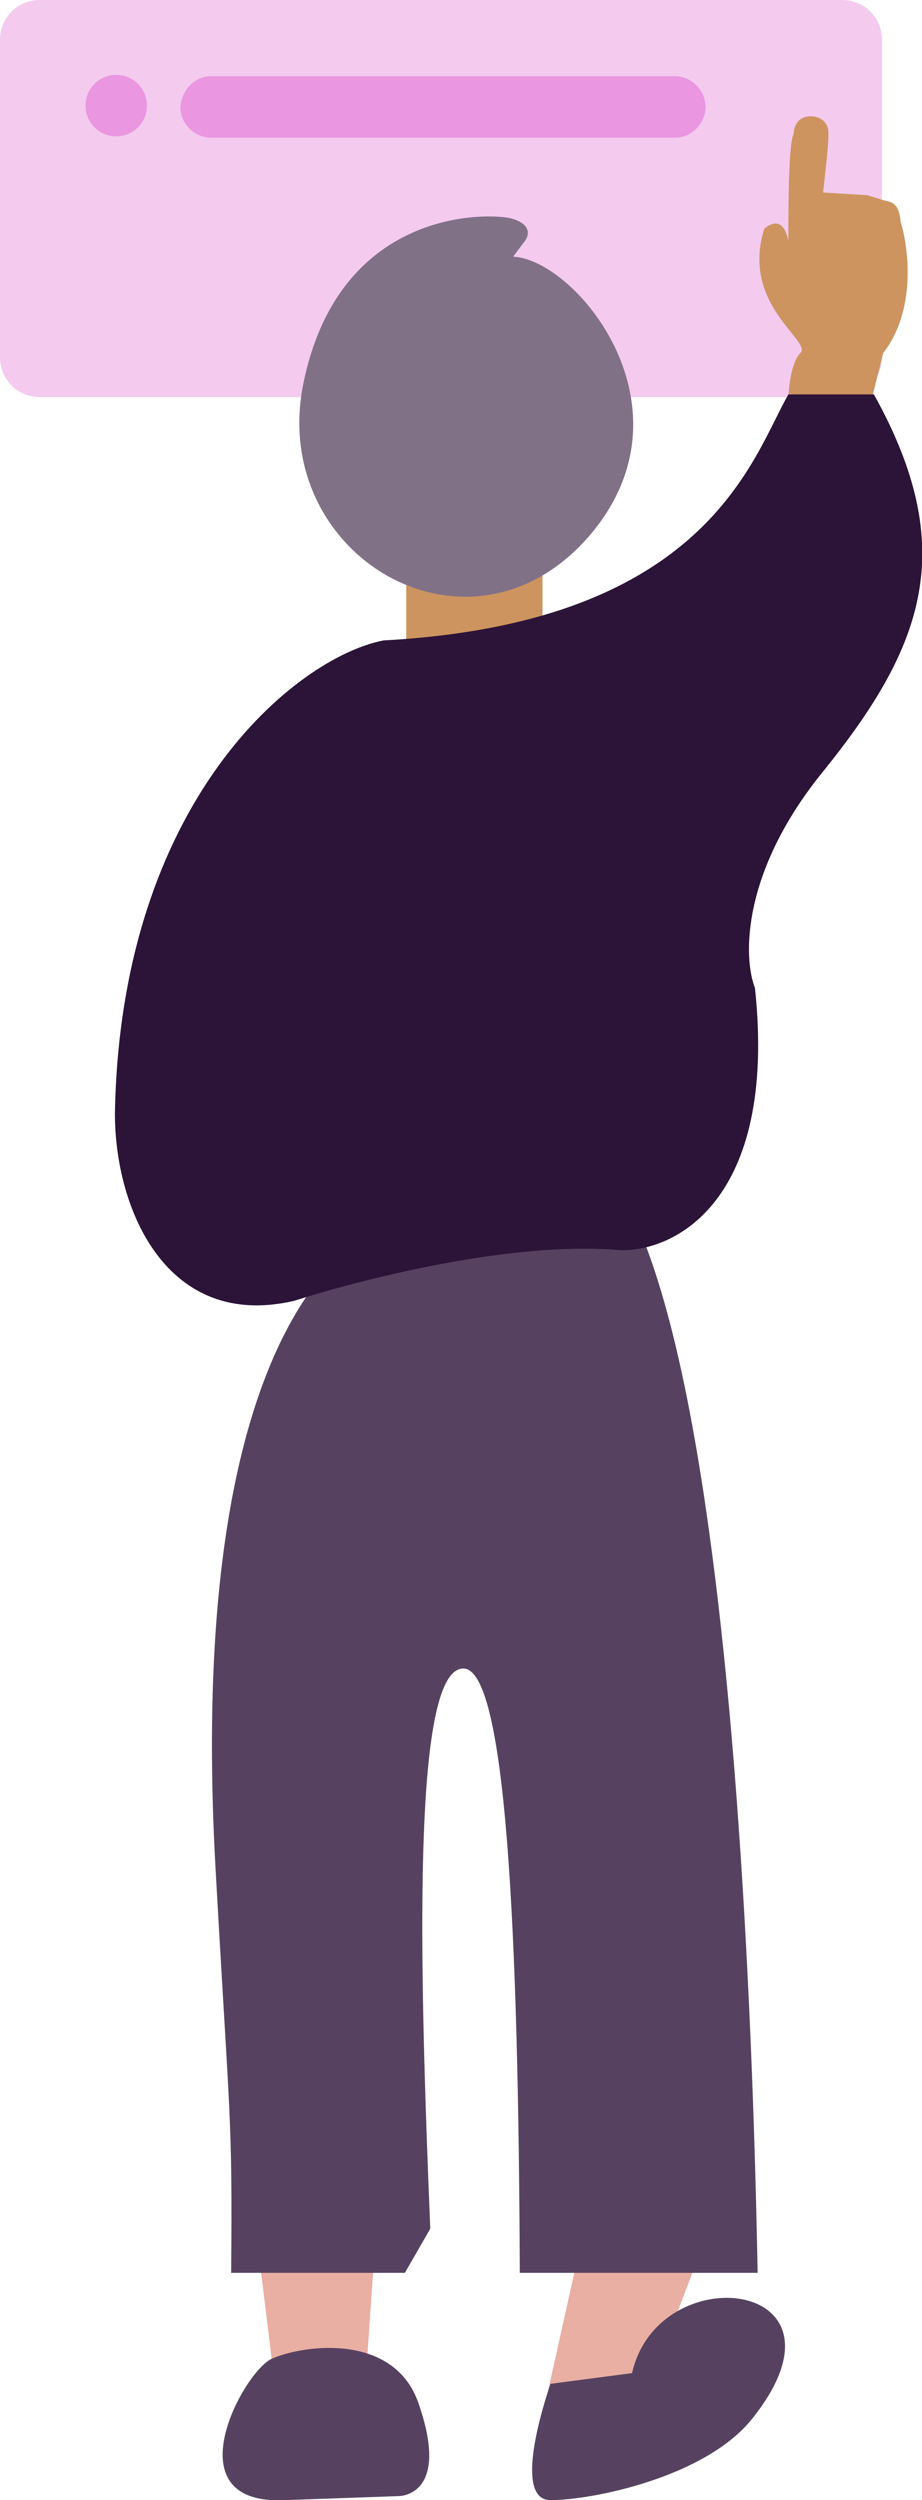
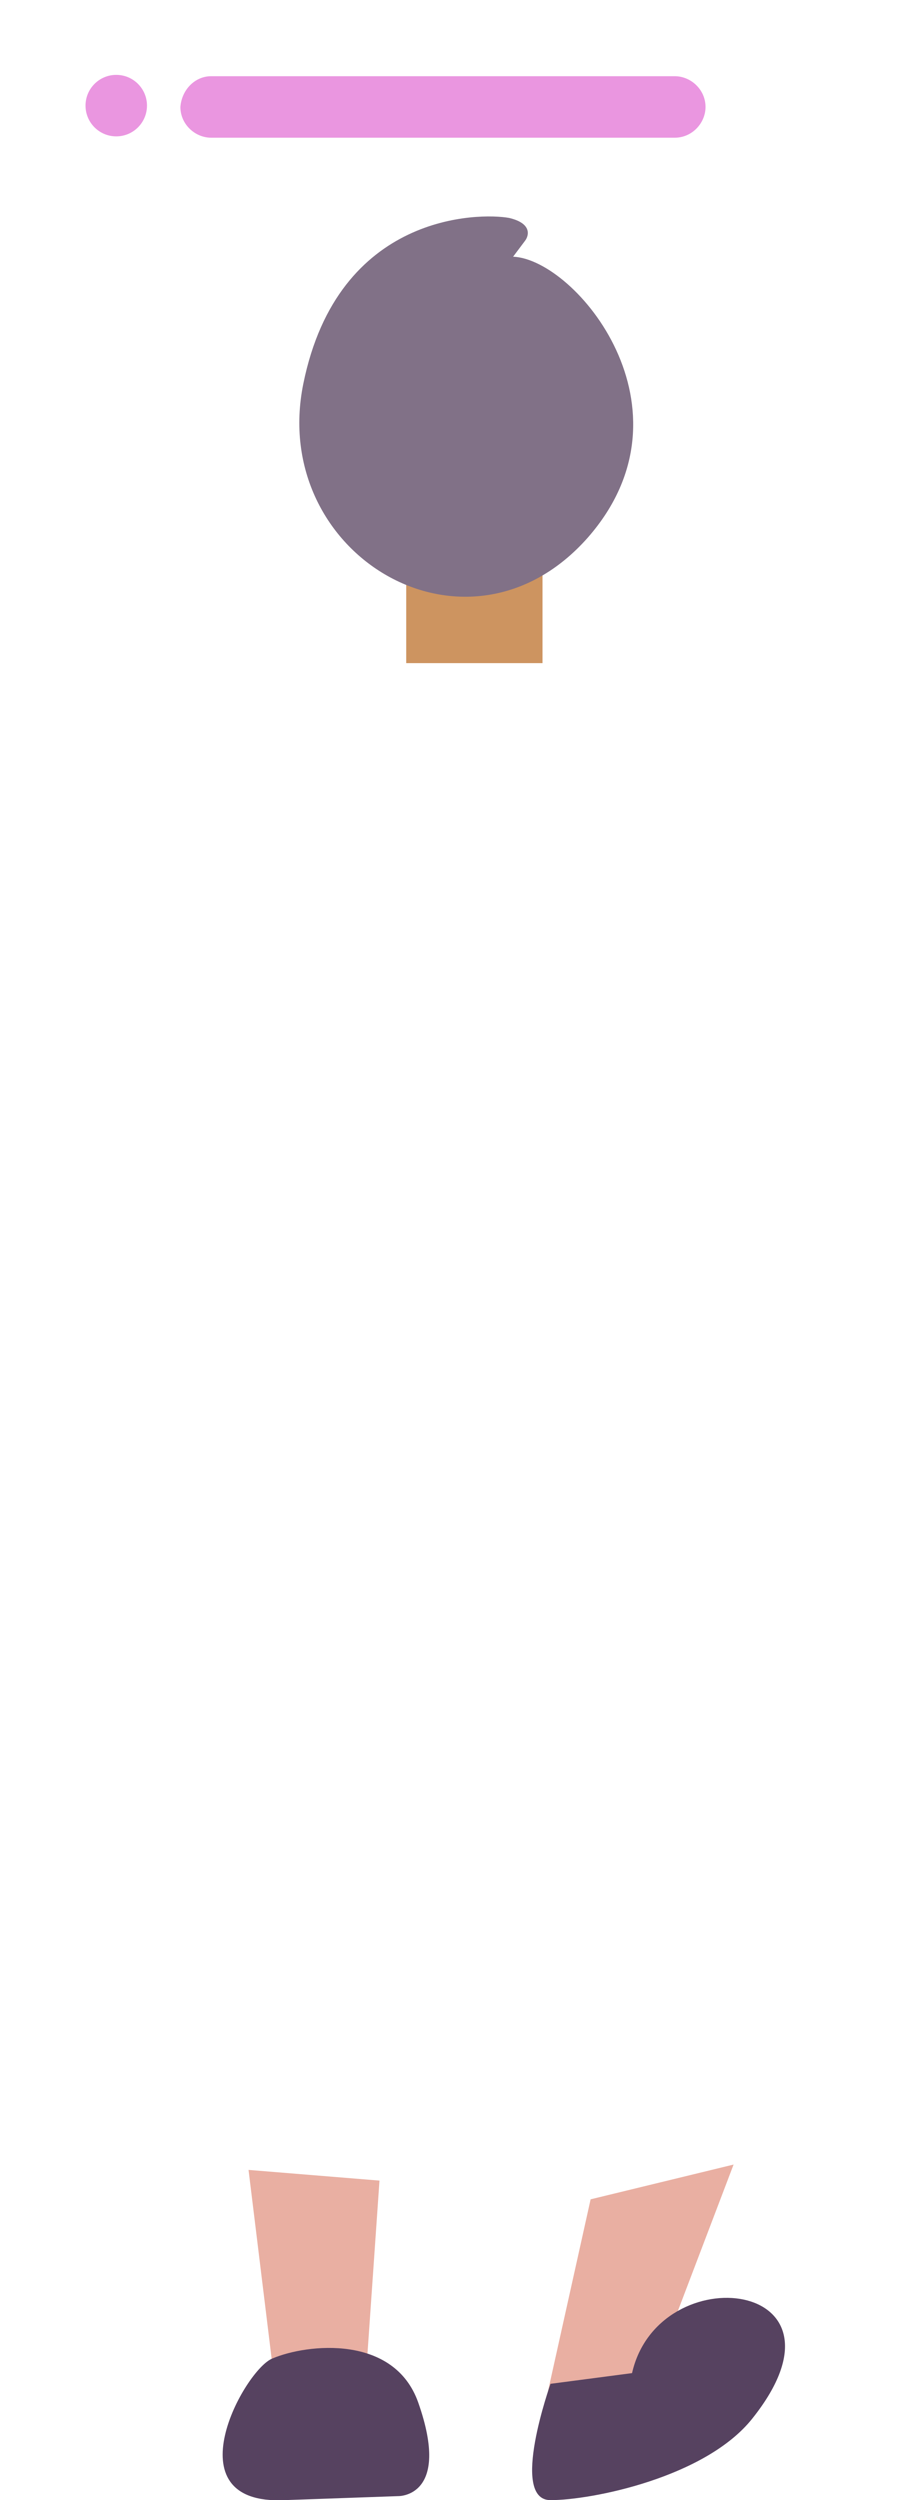
<svg xmlns="http://www.w3.org/2000/svg" version="1.1" id="Layer_1" x="0px" y="0px" width="69px" height="187px" viewBox="0 0 69 187" enable-background="new 0 0 69 187" xml:space="preserve">
  <g>
    <polygon fill="#E9AFA2" points="44.2,164.5 41,178.9 47.4,181.6 54.9,161.9 44.2,164.5  " />
    <path fill="#564260" d="M41.2,178.3c0,0-3.1,8.7,0,8.7c3.1,0,11.6-1.7,15.1-6.1c8.3-10.4-7-12.2-9-3.4L41.2,178.3z" />
    <polygon fill="#E9AFA2" points="18.6,162.3 20.4,177 27.4,177.5 28.4,163.1 18.6,162.3  " />
    <path fill="#564260" d="M20.4,176.4c-2.1,0.8-7.7,11,0.9,10.6c8.5-0.3,8.5-0.3,8.5-0.3s4,0.1,1.5-7C29.5,174.6,23,175.3,20.4,176.4   z" />
-     <path fill="#F4CAEF" d="M3,0h60c1.7,0,3,1.3,3,3v23.7c0,1.7-1.3,3-3,3H3c-1.7,0-3-1.3-3-3V3C0,1.3,1.3,0,3,0z" />
    <circle fill="#EA96E0" cx="8.7" cy="7.9" r="2.3" />
    <path fill="#EA96E0" d="M15.8,5.7h34.7c1.2,0,2.3,1,2.3,2.3l0,0c0,1.2-1,2.3-2.3,2.3H15.8c-1.2,0-2.3-1-2.3-2.3l0,0   C13.6,6.7,14.6,5.7,15.8,5.7z" />
-     <path fill="#CD9460" d="M59.9,26.4C59.2,27.1,59,29.1,59,30h6.2l0.9-3.6c2.5-3.2,1.9-7.9,1.3-9.8c-0.1-1.5-0.8-1.5-1.2-1.6   l-1.3-0.4l-3.3-0.2c0.1-1,0.4-3.4,0.4-4.4c0-1.1-0.9-1.3-1.3-1.3c-1.1,0-1.3,0.9-1.3,1.3C59,10.7,59,15.6,59,18   c-0.4-1.8-1.3-1.3-1.8-0.9C55.4,22.8,60.8,25.5,59.9,26.4z" />
    <path fill="#CD9460" d="M30.4,41.9h10.2v7.7H30.4V41.9z" />
    <path fill="#817187" d="M39.3,18l-0.9,1.2c4.7,0.2,14,11.4,5.6,21c-9,10.2-23.9,1.3-21.3-11.5s13.2-12.8,15.4-12.4   C39.8,16.7,39.6,17.6,39.3,18z" />
-     <path fill="#564260" d="M32.2,166.7c-0.8-19.5-1.4-41.6,2.4-41.9c3.3-0.3,4.2,19.9,4.3,45.2h17.8c-0.9-47.6-6.1-101.7-22.1-79.6   c-7.1-1.1-20.7,7-18.5,48.8c1.1,19.8,1.3,18.8,1.2,30.8h13L32.2,166.7z" />
-     <path fill="#2C1338" d="M8.6,83.3C9,59.9,22.1,49.2,28.7,47.9C53,46.6,56.3,34.2,59,29.5h6.4c6.4,11.5,3.8,18.8-3.8,28.2   c-6.1,7.5-6,13.9-5.1,16.2c1.7,16-6.1,19.8-10.2,19.6c-8.2-0.7-19.6,2.3-24.3,3.8C12.5,99.5,8.6,90.5,8.6,83.3z" />
  </g>
</svg>